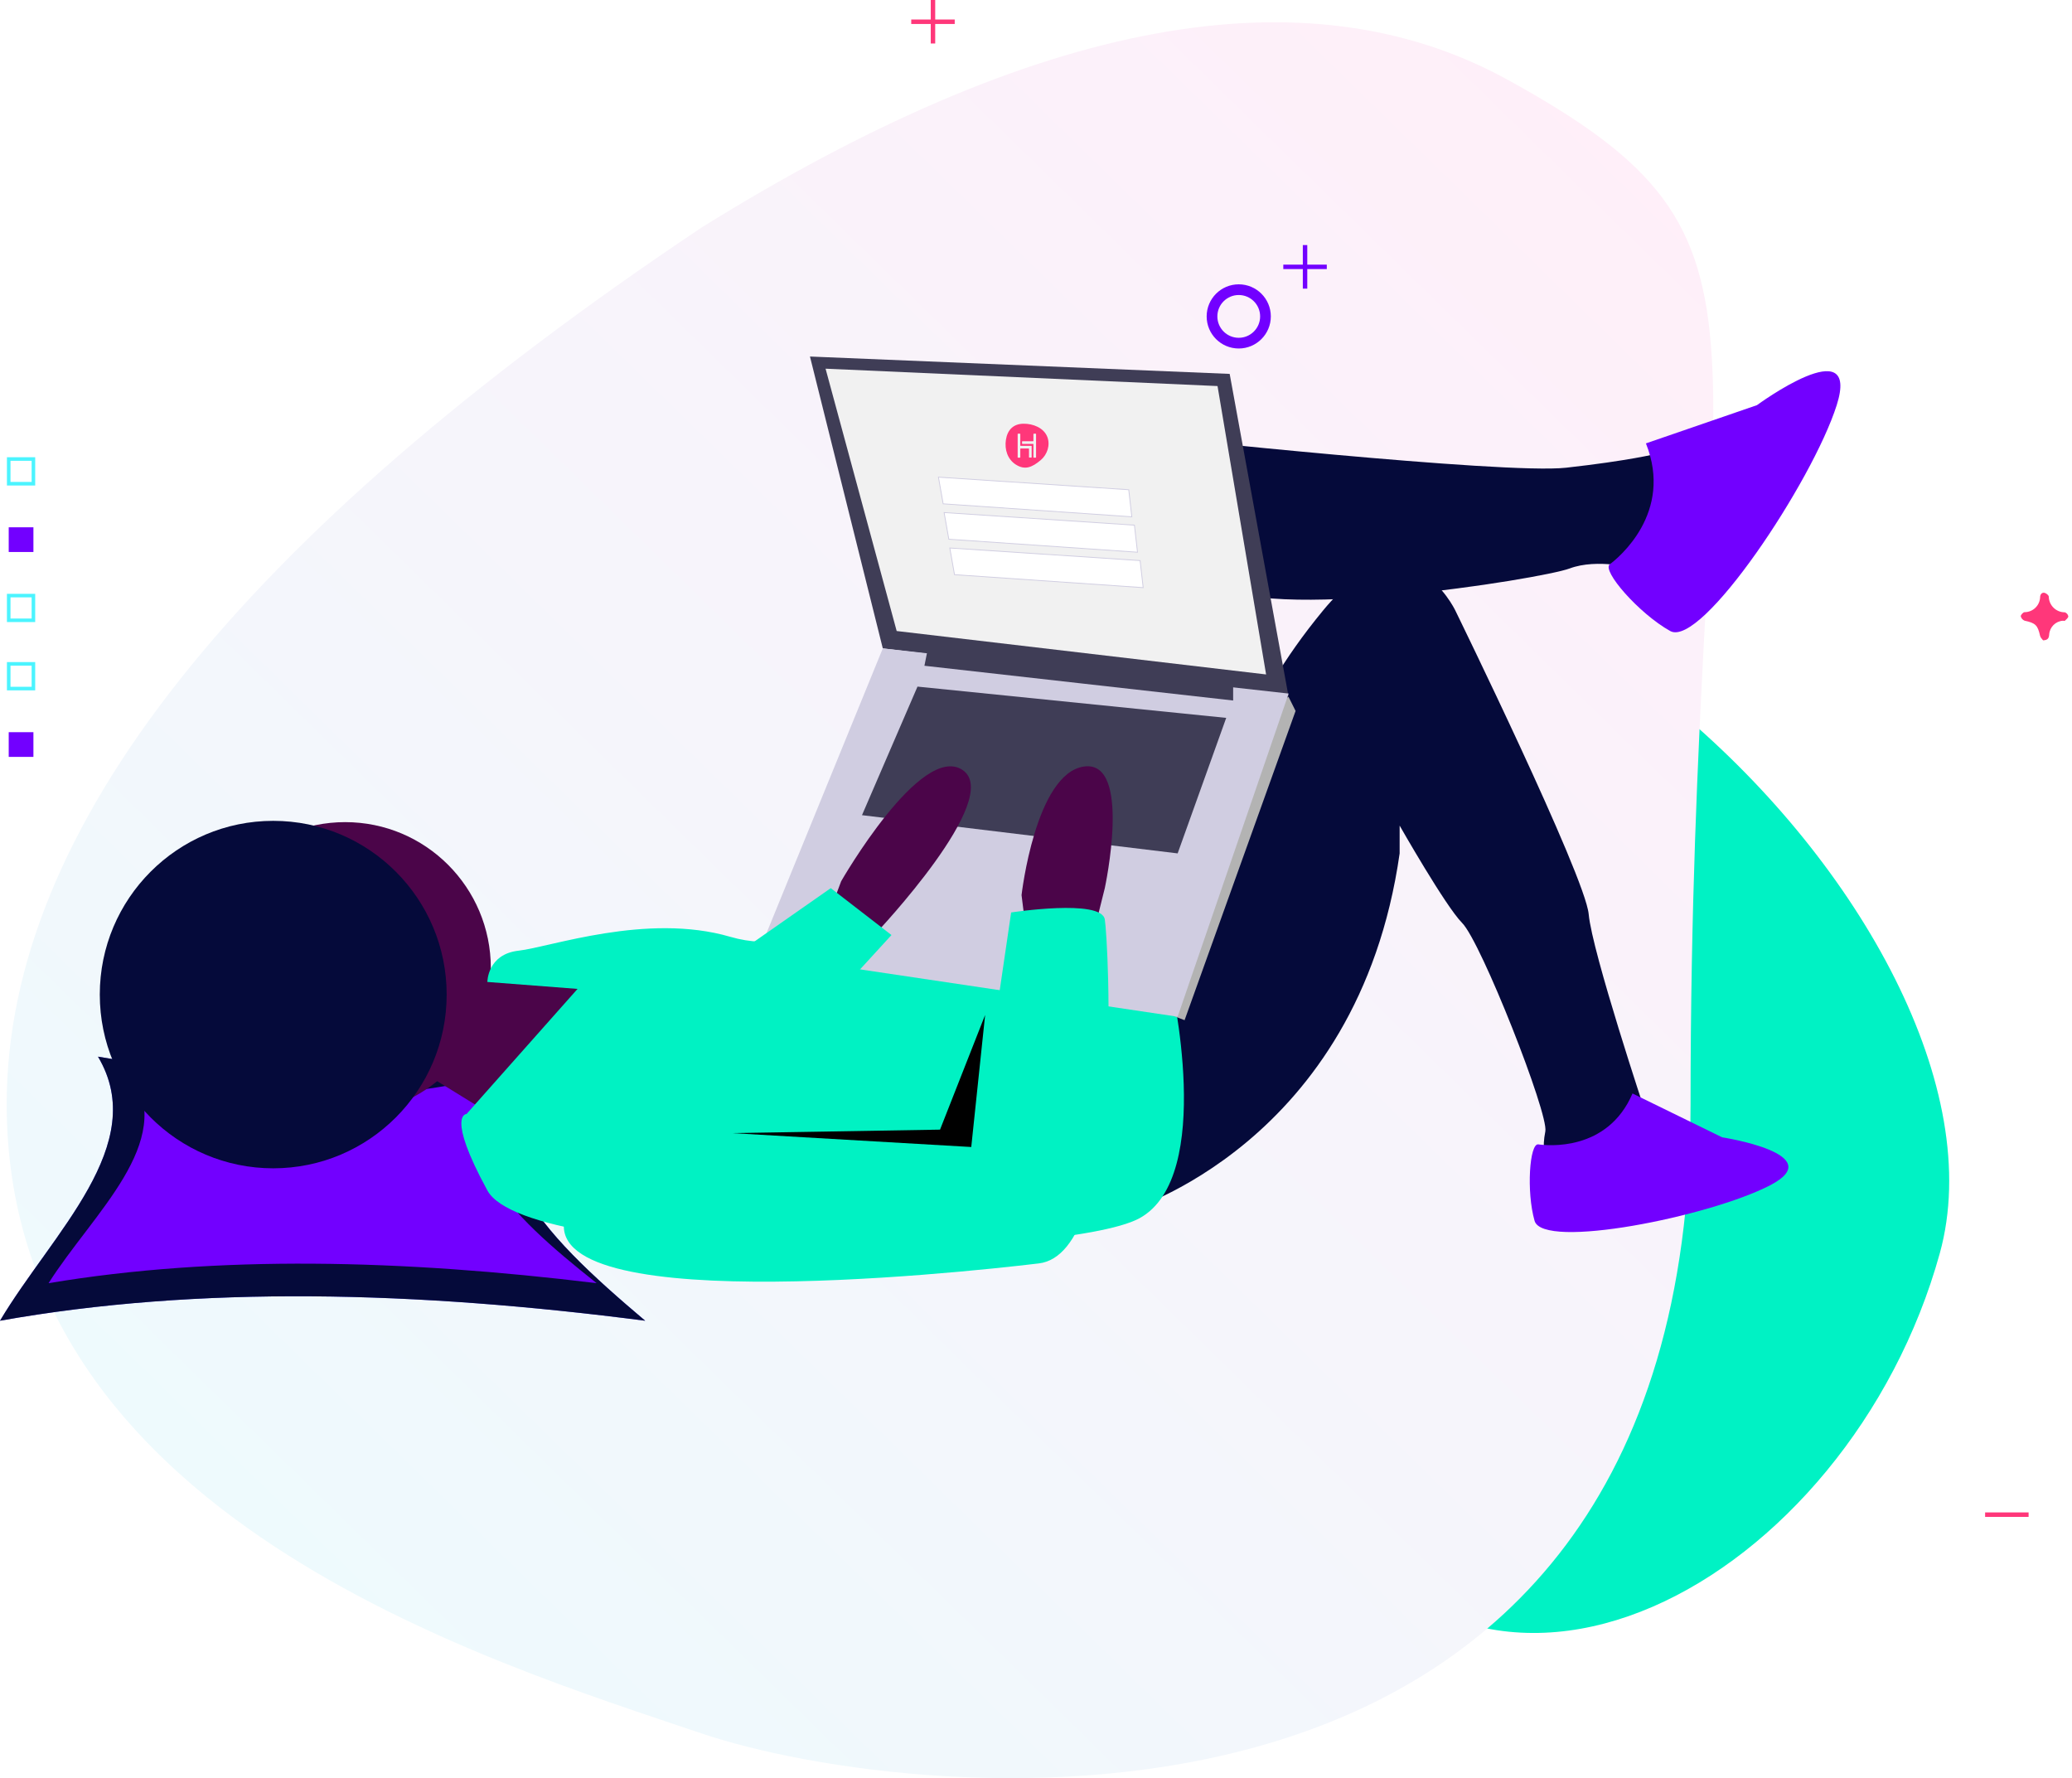
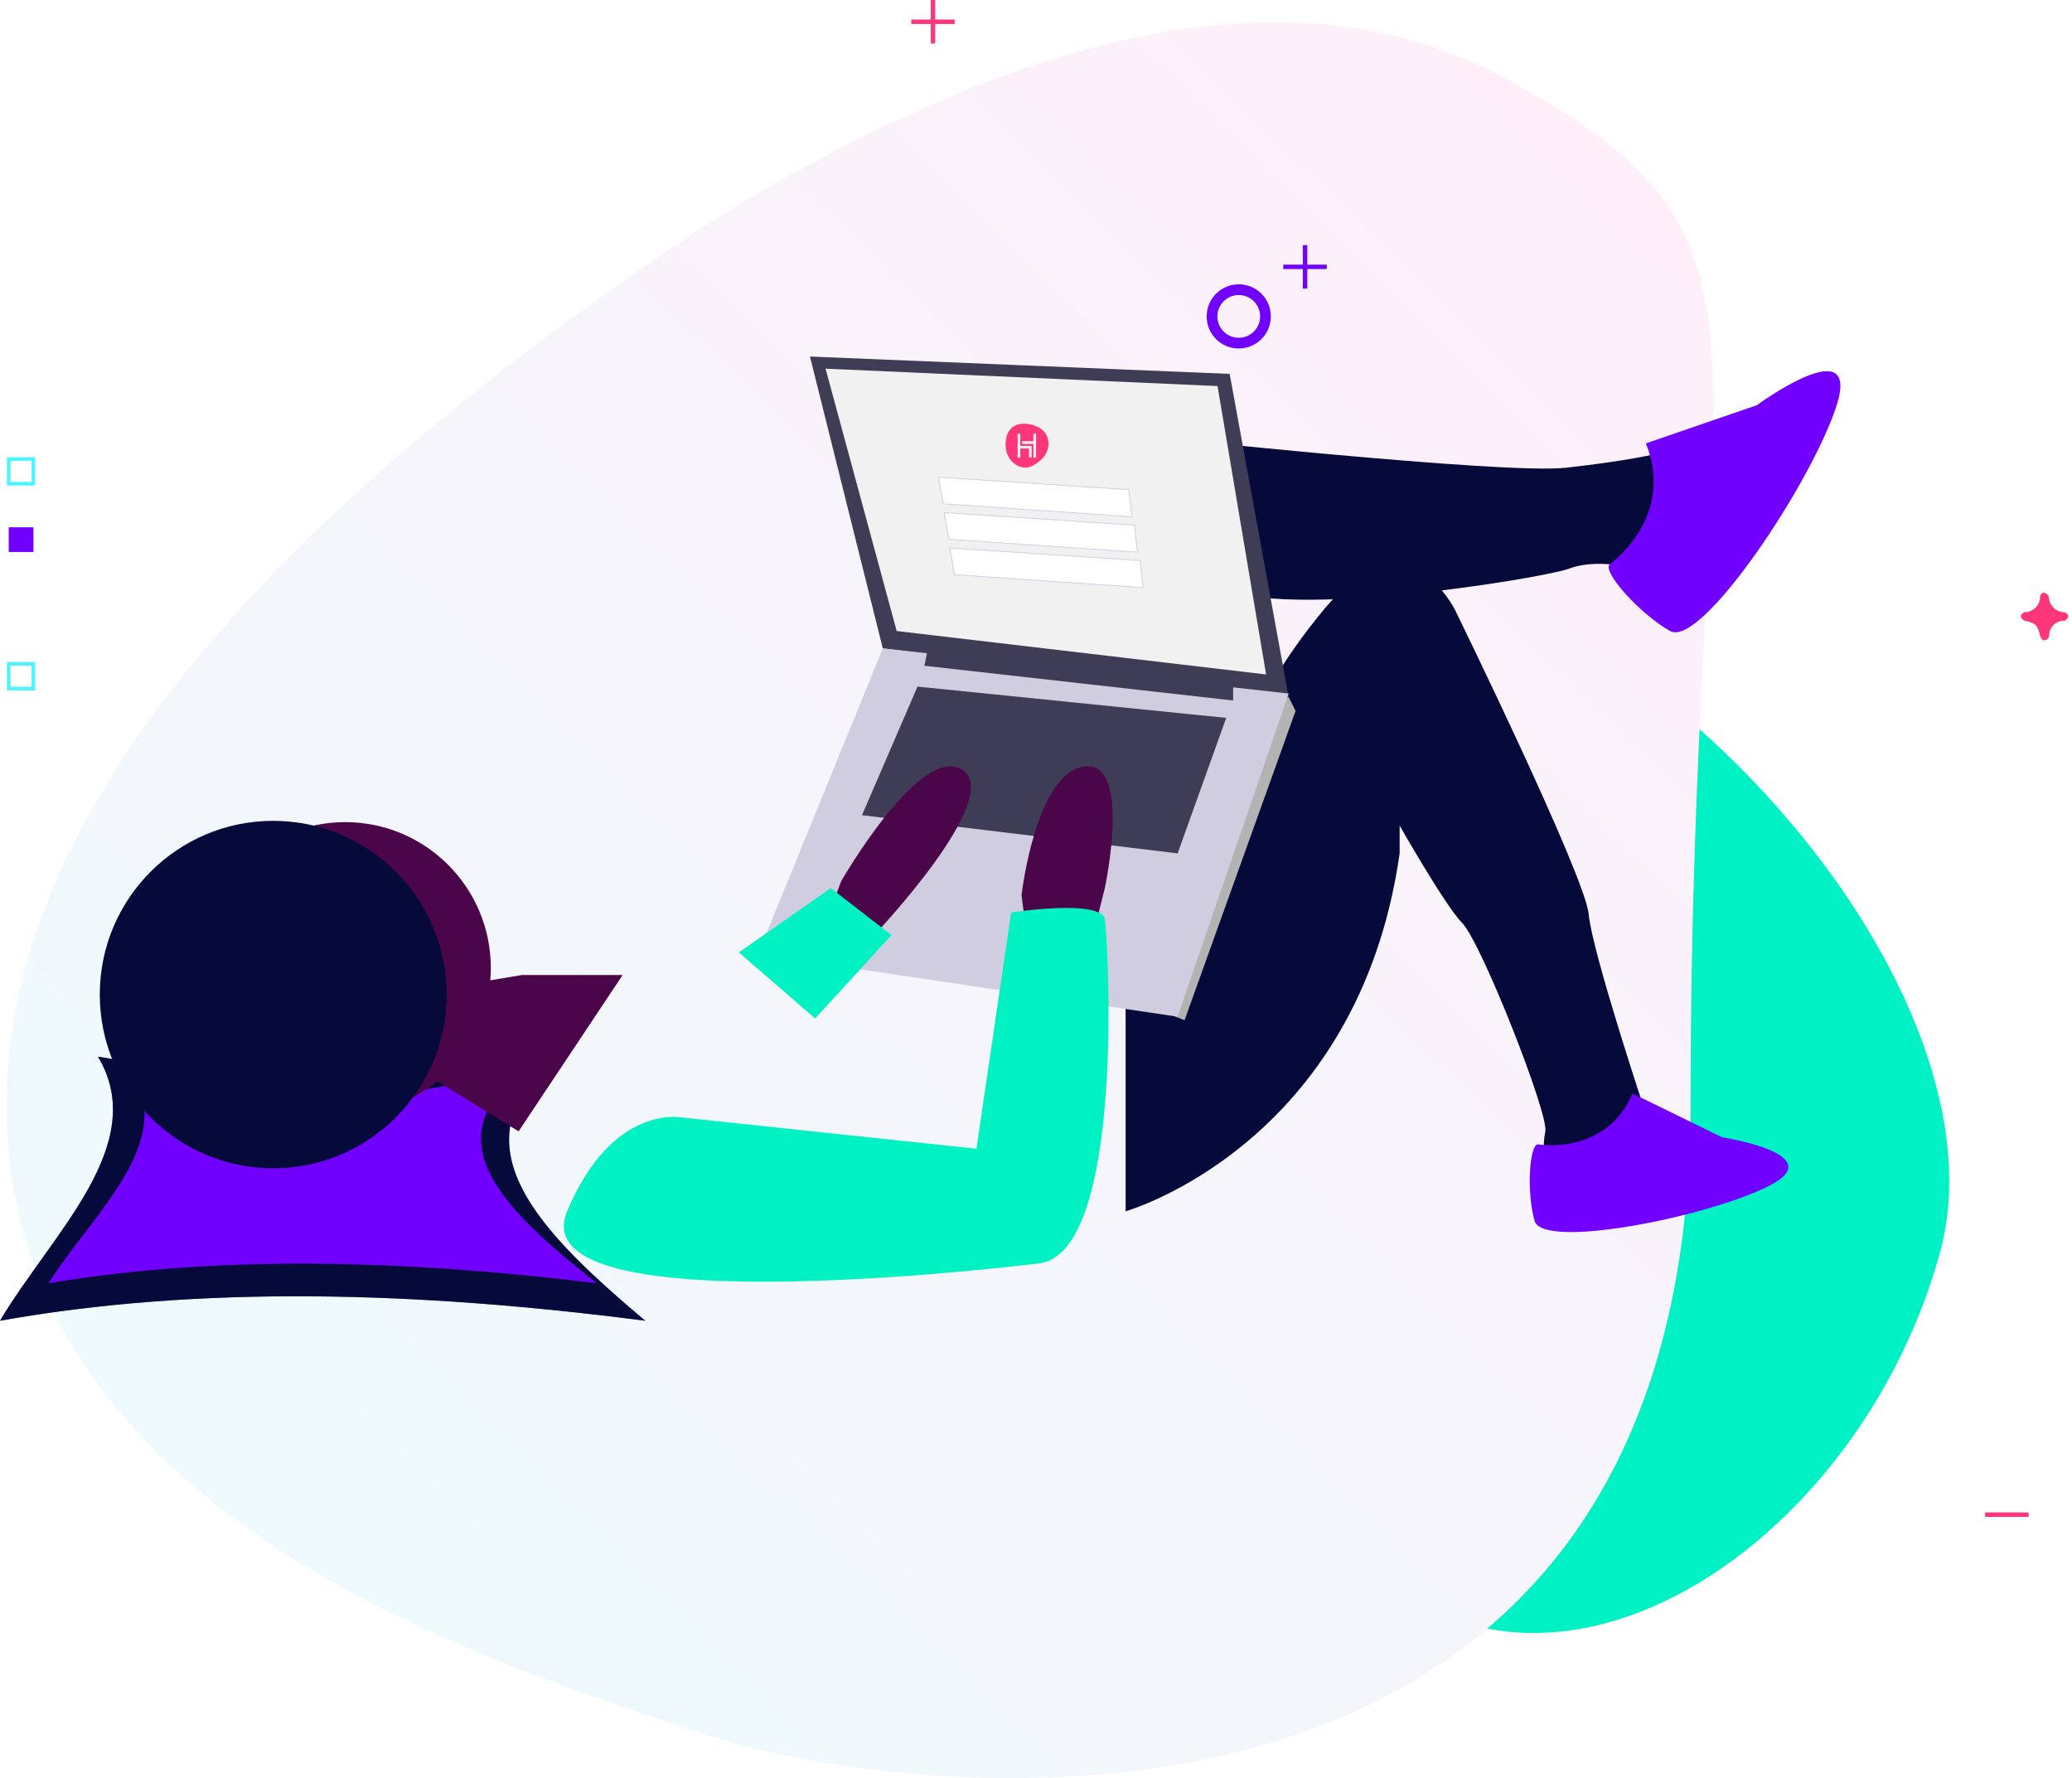
<svg xmlns="http://www.w3.org/2000/svg" width="465px" height="399px" viewBox="0 0 465 399" version="1.1">
  <title>Group 35</title>
  <desc>Created with Sketch.</desc>
  <defs>
    <filter x="0.0%" y="-0.0%" width="100.0%" height="100.0%" filterUnits="objectBoundingBox" id="filter-1">
      <feGaussianBlur stdDeviation="0" in="SourceGraphic" />
    </filter>
    <linearGradient x1="89.393%" y1="7.225%" x2="17.659%" y2="85.819%" id="linearGradient-2">
      <stop stop-color="#FFEFF9" offset="0%" />
      <stop stop-color="#EEFAFD" offset="100%" />
    </linearGradient>
  </defs>
  <g id="Page-1" stroke="none" stroke-width="1" fill="none" fill-rule="evenodd">
    <g id="Desktop---1280px-Copy-9" transform="translate(-839, -2525)">
      <g id="Group-35" transform="translate(839, 2525)">
        <g id="Group-25" transform="translate(1, 0)">
          <path d="M274.138,145.089 C196.608,120.462 168.218,212.347 203.466,279.925 C238.713,347.503 421.828,351.677 446.511,253.968 C471.194,156.26 351.668,169.715 274.138,145.089 Z" id="Path-11-Copy-2" fill="#00F2C4" filter="url(#filter-1)" transform="translate(319.154, 235.1) rotate(223) translate(-319.154, -235.1) " />
          <path d="M156.416,51.078 C52.472,120.549 0.5,186.11 0.5,247.763 C0.5,340.241 108.604,372.785 156.416,388.956 C204.229,405.126 378.397,424.537 378.397,247.763 C378.397,70.989 404.877,54.943 337.201,17.82 C292.084,-6.93 231.822,4.156 156.416,51.078 Z" id="droplet1-copy" fill="url(#linearGradient-2)" />
          <g id="Group-3" transform="translate(3.5, 136.5) rotate(90) translate(-3.5, -136.5) translate(-30, 133.5)">
            <rect id="Rectangle" fill="#7200FF" fill-rule="nonzero" x="15.32" y="3.19744231e-14" width="5.544" height="5.544" />
            <rect id="Rectangle" stroke="#4BF4FF" stroke-width="0.8" x="3.19744231e-14" y="3.19744231e-14" width="5.544" height="5.544" />
-             <rect id="Rectangle" stroke="#4BF4FF" stroke-width="0.8" x="30.648" y="3.19744231e-14" width="5.544" height="5.544" />
            <rect id="Rectangle" stroke="#4BF4FF" stroke-width="0.8" x="45.968" y="3.19744231e-14" width="5.544" height="5.544" />
-             <rect id="Rectangle" fill="#7200FF" fill-rule="nonzero" x="61.296" y="3.19744231e-14" width="5.544" height="5.544" />
          </g>
          <g id="Group-13-Copy-5" transform="translate(287, 55)" stroke="#7200FF" stroke-linejoin="round">
            <line x1="4.88" y1="1.13686838e-13" x2="4.88" y2="9.76" id="Path" />
            <line x1="9.76" y1="4.88" x2="-8.02913291e-13" y2="4.88" id="Path" />
          </g>
          <g id="Group-13-Copy-4" transform="translate(444.5, 339)" stroke="#FF377A" stroke-linejoin="round">
            <line x1="9.76" y1="0.88" x2="0" y2="0.88" id="Path" />
          </g>
          <g id="Group-13-Copy" transform="translate(203.5, 0)" stroke="#FF377A" stroke-linejoin="round">
            <line x1="4.88" y1="1.13686838e-13" x2="4.88" y2="9.76" id="Path" />
            <line x1="9.76" y1="4.88" x2="-8.02913291e-13" y2="4.88" id="Path" />
          </g>
          <path d="M457.51,143.687 C457.34,143.447 456.94,143.107 456.84,142.687 C456.3,140.297 455.84,139.807 453.36,139.277 C452.925,139.106 452.603,138.732 452.5,138.277 C452.5,137.987 453.01,137.397 453.34,137.367 C455.269,137.372 456.839,135.816 456.85,133.887 C456.9,133.317 457.3,132.887 457.85,133.027 C458.23,133.127 458.76,133.547 458.79,133.877 C458.823,135.842 460.434,137.413 462.4,137.397 C462.796,137.537 463.088,137.875 463.17,138.287 C463.17,138.647 462.71,138.997 462.41,139.287 C462.34,139.367 462.12,139.287 461.97,139.287 C460.319,139.397 459.001,140.706 458.88,142.357 C458.83,143.117 458.64,143.657 457.51,143.687 Z" id="Path" fill="#FF377A" fill-rule="nonzero" />
          <circle id="Oval" stroke="#7200FF" stroke-width="2.4" stroke-linejoin="round" cx="277" cy="71" r="6" />
        </g>
        <g id="Group-59" transform="translate(0, 80)">
          <path d="M0,216.363 C44.681,208.399 93.541,209.722 144.794,216.363 C121.434,196.612 101.272,176.86 124.633,157.107 C79.065,166.522 72.683,165.569 21.994,157.107 C33.751,176.86 11.757,196.612 0,216.363" id="Fill-1" fill="#6C63FF" />
          <path d="M0,216.363 C44.681,208.399 93.541,209.722 144.794,216.363 C121.434,196.612 101.272,176.86 124.633,157.107 C79.065,166.522 72.683,165.569 21.994,157.107 C33.751,176.86 11.757,196.612 0,216.363" id="Fill-3" fill="#050A3A" />
          <path d="M10.899,207.937 C48.853,201.579 90.358,202.635 133.895,207.937 C114.052,192.17 96.927,176.403 116.77,160.637 C78.062,168.153 72.641,167.392 29.581,160.637 C39.569,176.403 20.887,192.17 10.899,207.937" id="Fill-5" fill="#7200FF" />
          <polygon id="Fill-7" fill="#4B0549" points="117.159 138.785 103.146 141.124 96.14 161.394 116.38 173.87 139.734 138.785 117.937 138.785" />
          <path d="M77.457,104.479 C59.4,104.479 44.761,119.14 44.761,137.226 C44.761,155.311 59.4,169.972 77.457,169.972 C95.515,169.972 110.153,155.311 110.153,137.226 C110.153,119.14 95.515,104.479 77.457,104.479" id="Fill-9" fill="#4B0549" />
          <path d="M258.061,17.933 C258.061,17.933 337.464,26.51 351.477,24.951 C365.49,23.391 371.717,21.831 371.717,21.831 C371.717,21.831 381.058,34.307 376.388,39.765 C373.772,42.91 370.606,45.552 367.046,47.561 C367.046,47.561 358.483,45.222 352.255,47.561 C346.027,49.901 282.972,60.036 272.074,50.68 C261.175,41.324 258.061,17.933 258.061,17.933" id="Fill-11" fill="#050A3A" />
          <path d="M252.611,191.803 C252.611,191.803 304.768,176.989 314.109,111.495 L314.109,105.258 C314.109,105.258 324.429,123.391 328.123,127.089 C332.404,131.377 347.584,169.972 346.805,173.87 C346.027,177.769 346.805,179.327 346.805,179.327 L369.381,176.989 L369.381,169.972 C369.381,169.972 357.314,133.716 356.536,125.14 C355.757,116.564 326.565,56.917 326.565,56.917 C326.565,56.917 315.667,34.307 296.983,56.917 C278.3,79.529 276.744,95.122 276.744,95.122 L252.611,141.903 L252.611,191.803 Z" id="Fill-13" fill="#050A3A" />
          <path d="M369.381,19.492 L394.292,10.916 C394.292,10.916 417.646,-6.237 412.196,10.916 C406.747,28.07 381.836,65.493 374.83,61.596 C367.824,57.697 359.399,48.02 361.276,46.62 C363.153,45.221 375.609,35.087 369.381,19.492" id="Fill-15" fill="#7200FF" />
          <path d="M366.37,165.369 L386.479,175.204 C386.479,175.204 410.797,178.952 397.235,185.977 C383.673,193.004 346.261,200.498 344.39,193.94 C342.519,187.382 343.262,176.5 345.228,176.788 C347.195,177.078 360.758,178.483 366.37,165.369" id="Fill-17" fill="#7200FF" />
-           <path d="M262.731,140.344 C262.731,140.344 272.851,184.006 255.726,193.363 C238.599,202.719 118.716,204.278 109.374,187.124 C100.032,169.972 104.704,169.972 104.704,169.972 L129.613,141.903 L109.374,140.344 C109.374,140.344 109.374,134.107 116.379,133.326 C123.386,132.547 145.185,124.75 163.868,130.207 C182.549,135.665 193.447,119.292 193.447,119.292 L262.731,140.344 Z" id="Fill-19" fill="#00F2C3" />
          <polygon id="Fill-21" fill="#3F3D56" points="275.965 3.899 289.199 76.41 198.119 65.494 181.772 0.001" />
          <polygon id="Fill-23" fill="#F1F1F1" points="273.24 6.628 284.139 71.341 201.233 61.596 185.274 2.73" />
          <polygon id="Fill-25" fill="#B3B3B3" points="286.085 77.19 289.199 76.41 290.756 79.528 265.845 148.92 263.502 148.024 262.731 143.462" />
          <polygon id="Fill-27" fill="#D0CDE1" points="289.199 75.63 264.288 148.141 170.095 134.107 198.118 65.494" />
          <polygon id="Fill-29" fill="#3F3D56" points="276.743 73.291 276.743 77.189 207.46 69.392 208.239 65.494" />
          <polygon id="Fill-31" fill="#3F3D56" points="275.187 81.087 264.289 111.495 193.449 102.919 205.904 74.07" />
          <path d="M186.442,123.971 L188.778,117.734 C188.778,117.734 206.682,86.545 216.024,92.783 C225.365,99.021 196.563,129.428 196.563,129.428 L187.22,129.428 L186.442,123.971 Z" id="Fill-33" fill="#4B0549" />
          <path d="M245.606,128.649 L247.94,119.293 C247.94,119.293 254.168,90.445 243.269,92.003 C232.371,93.563 229.257,120.852 229.257,120.852 L230.036,127.089 L245.606,128.649 Z" id="Fill-35" fill="#4B0549" />
          <path d="M226.922,124.75 C226.922,124.75 247.162,121.631 247.941,126.31 C248.719,130.986 252.611,201.158 233.15,203.498 C213.689,205.837 117.158,215.973 127.278,191.803 C137.399,167.633 152.968,170.751 152.968,170.751 L219.138,177.769 L226.922,124.75 Z" id="Fill-37" fill="#00F2C3" />
          <polygon id="Fill-39" fill="#00F2C3" points="165.813 133.716 186.442 119.292 200.065 129.818 182.938 148.53" />
-           <polygon id="Fill-41" fill="#000000" points="221.083 147.75 217.97 177.379 164.255 174.26 210.964 173.48" />
          <path d="M61.318,104.191 C39.822,104.191 22.395,121.645 22.395,143.175 C22.395,164.706 39.822,182.16 61.318,182.16 C82.814,182.16 100.24,164.706 100.24,143.175 C100.24,121.645 82.814,104.191 61.318,104.191" id="Fill-43" fill="#050A3A" />
          <path d="M232.516,22.608 C232.516,22.654 232.478,22.693 232.432,22.693 L232.008,22.693 C231.961,22.692 231.923,22.655 231.923,22.608 L231.923,19.691 C231.923,19.645 231.885,19.608 231.838,19.607 L229.454,19.607 C229.409,19.607 229.37,19.569 229.37,19.523 L229.37,19.099 C229.37,19.052 229.409,19.014 229.454,19.014 L231.838,19.014 C231.885,19.014 231.922,18.976 231.923,18.929 L231.923,17.402 C231.923,17.356 231.961,17.317 232.007,17.317 L232.431,17.317 C232.478,17.317 232.515,17.355 232.515,17.402 L232.516,22.608 Z M231.524,22.592 C231.524,22.638 231.487,22.676 231.44,22.676 L231.016,22.676 C230.969,22.676 230.931,22.638 230.931,22.592 L230.931,20.718 C230.931,20.672 230.893,20.634 230.846,20.634 L229.061,20.634 C229.014,20.634 228.977,20.672 228.976,20.718 L228.976,22.609 C228.976,22.656 228.938,22.694 228.892,22.694 L228.468,22.694 C228.421,22.694 228.384,22.656 228.384,22.609 L228.384,17.402 C228.384,17.356 228.422,17.317 228.468,17.317 L228.892,17.317 C228.939,17.317 228.976,17.355 228.976,17.402 L228.976,19.956 C228.976,20.002 229.014,20.04 229.061,20.041 L231.44,20.041 C231.486,20.041 231.524,20.079 231.524,20.126 L231.524,22.592 Z M235.047,18.06 C234.256,15.983 231.826,15.07 229.745,15.077 C227.431,15.084 226.079,16.459 225.741,18.734 C225.424,20.868 226.114,23.052 227.942,24.23 C229.956,25.527 231.565,24.94 233.581,23.227 C235.035,21.993 235.737,19.87 235.047,18.06 L235.047,18.06 Z" id="Fill-45" fill="#FF377A" />
          <polygon id="Fill-47" fill="#FFFFFF" points="254.005 35.964 211.662 33.052 210.605 27.069 253.314 29.891" />
          <polygon id="Stroke-49" stroke="#D0CDE1" stroke-width="0.184" points="254.005 35.964 211.662 33.052 210.605 27.069 253.314 29.891" />
          <polygon id="Fill-51" fill="#FFFFFF" points="255.279 43.912 212.936 41 211.879 35.017 254.588 37.839" />
          <polygon id="Stroke-53" stroke="#D0CDE1" stroke-width="0.184" points="255.279 43.912 212.936 41 211.879 35.017 254.588 37.839" />
          <polygon id="Fill-55" fill="#FFFFFF" points="256.554 51.861 214.211 48.949 213.154 42.966 255.863 45.788" />
          <polygon id="Stroke-57" stroke="#D0CDE1" stroke-width="0.184" points="256.554 51.861 214.211 48.949 213.154 42.966 255.863 45.788" />
        </g>
      </g>
    </g>
  </g>
</svg>